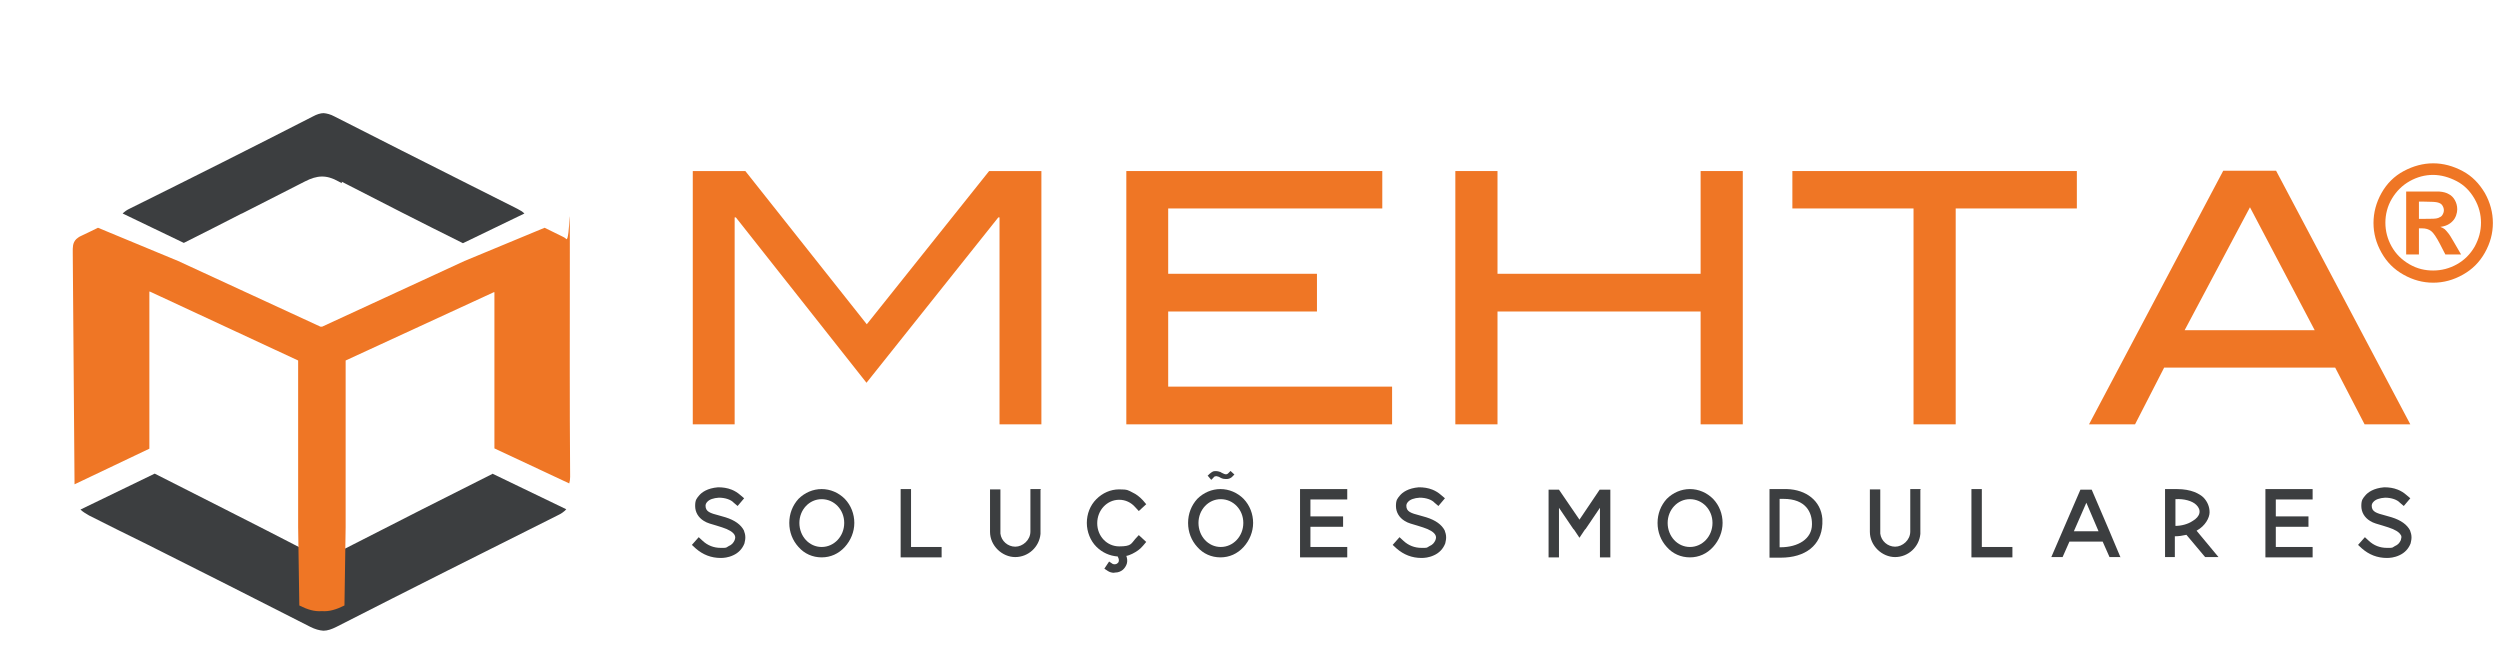
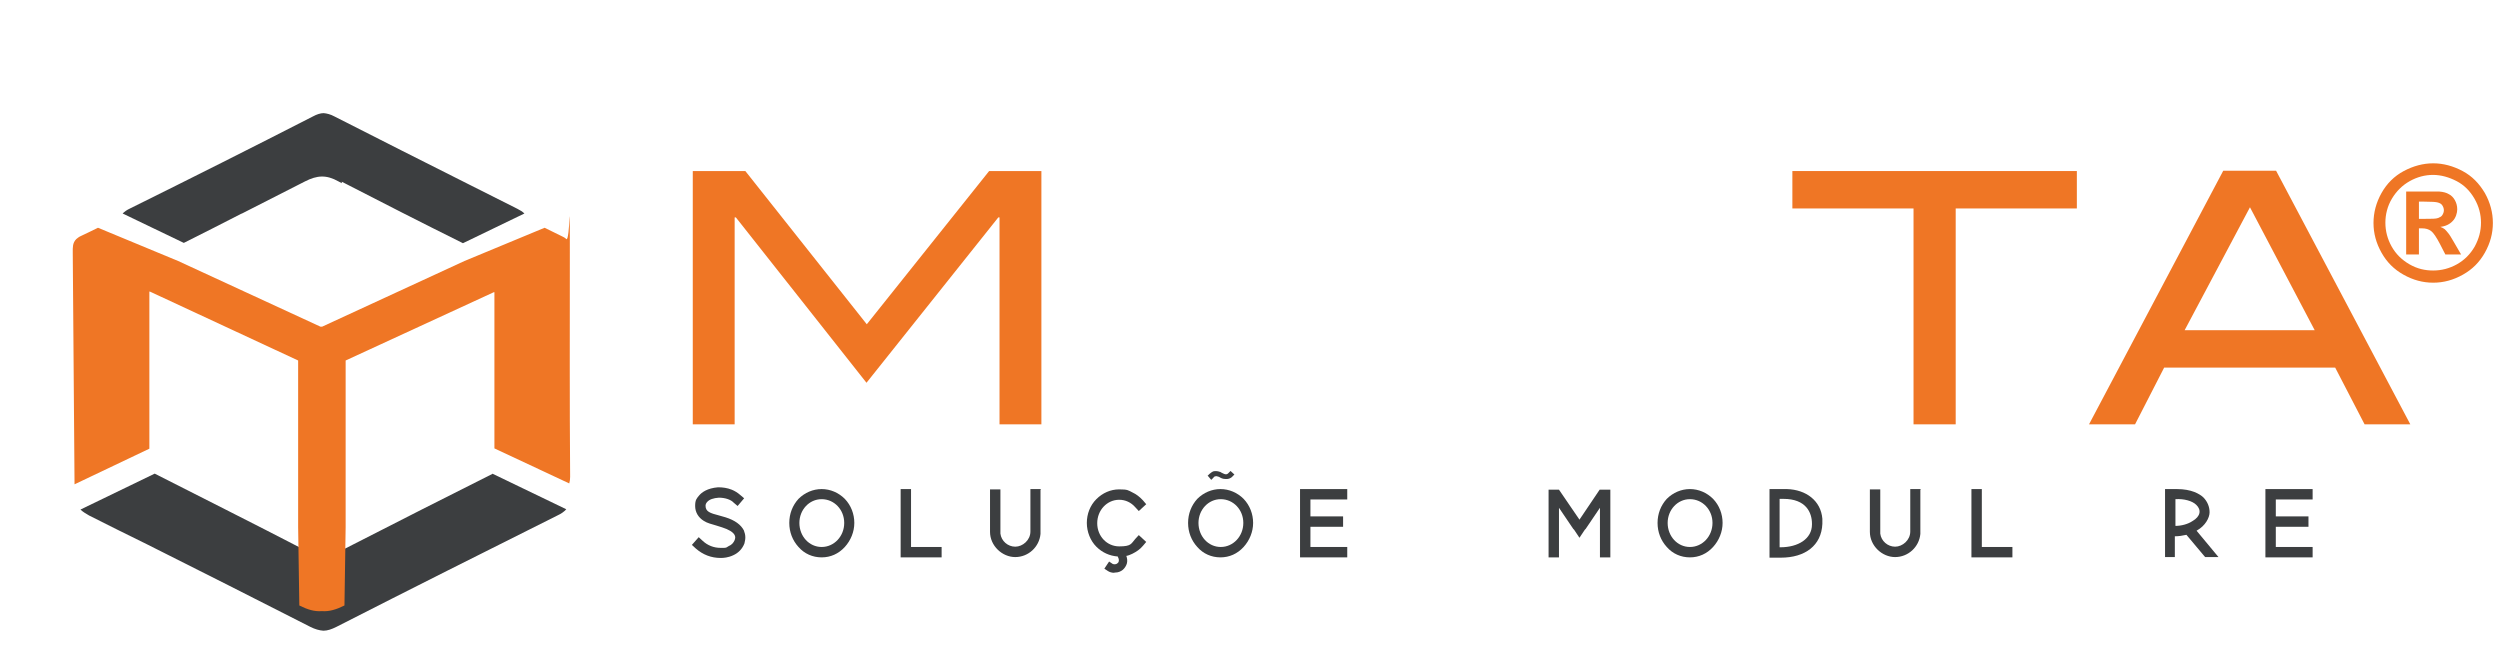
<svg xmlns="http://www.w3.org/2000/svg" id="Camada_1" version="1.1" viewBox="0 0 841.9 217.3">
  <defs>
    <style>
      .st0 {
        fill: #3c3e40;
      }

      .st1 {
        fill: #ef7625;
      }
    </style>
  </defs>
  <g>
    <path class="st0" d="M165.8,159.6c-8,4-15.8,8-23.6,11.9-8.7,4.4-17.3,8.8-25.9,13.2-4.9,2.5-8.5,3.2-13.5.5l-1.4-.6c-16.2-8.4-32.6-16.6-49.3-25.1l-25,12.1c.7.7,1.7,1.3,2.9,2,6.6,3.3,13.1,6.6,19.7,9.8,18.3,9.2,36.6,18.4,54.8,27.7,1.6.8,3,1.2,4.4,1.3,1.4,0,2.8-.5,4.4-1.3,24.7-12.6,49.6-25.1,74.4-37.5,1.3-.6,2.3-1.3,3-2.1l-24.9-12h0Z" />
    <path class="st0" d="M81.3,72c7.2-3.7,14.3-7.3,21.4-10.9,4.1-2.1,7.2-2.3,11.3,0,.4.2.7.4,1.1.6v-.5c13.4,6.9,26.9,13.8,40.8,20.7l20.7-10c-.6-.6-1.4-1.1-2.4-1.6-5.4-2.7-10.8-5.4-16.3-8.2-15.1-7.6-30.2-15.2-45.3-22.9-1.3-.7-2.5-1-3.6-1.1-1.1,0-2.3.4-3.6,1.1-20.5,10.5-41,20.8-61.6,31-1.1.5-1.9,1.1-2.5,1.7l20.6,9.9c6.6-3.3,13.1-6.6,19.5-9.9" />
    <path class="st1" d="M25.1,163.1l25.2-12v-52.9h.2c0,0,49.9,23.2,49.9,23.2v81.6-25.5l.4,26.4c2.8,1.4,5.1,2.1,7.6,1.9,2.4.2,4.8-.5,7.6-1.9l.4-26.4v25.5-81.6l49.9-23h.2c0,0,0,52.6,0,52.6l25.2,11.8c.2-.7.3-1.4.3-2.2-.2-25.2-.1-50.4-.1-75.6s.1-3.2-1.2-4.5c-.4-.4-.9-.7-1.6-1-1.7-.8-4-2-5.7-2.8l-27,11.2-47.9,22.1h-.3c0,0-.3,0-.3,0l-47.9-22.1-27-11.2c-1.7.8-4,2-5.8,2.8-.7.3-1.1.7-1.5,1-1.3,1.3-1.2,2.8-1.2,4.5" />
  </g>
  <g>
    <g>
      <polygon class="st1" points="350.7 142.9 336.6 142.9 336.6 73.2 336.2 73.2 291.8 128.9 247.8 73.2 247.4 73.2 247.4 142.9 233.3 142.9 233.3 57.6 251 57.6 291.9 109.2 333.1 57.6 350.7 57.6 350.7 142.9" />
-       <polygon class="st1" points="468.8 142.9 379.3 142.9 379.3 57.6 465.5 57.6 465.5 70.2 393.4 70.2 393.4 92.2 443.5 92.2 443.5 104.9 393.4 104.9 393.4 130.2 468.8 130.2 468.8 142.9" />
-       <polygon class="st1" points="586.9 142.9 572.7 142.9 572.7 104.9 504.3 104.9 504.3 142.9 490.1 142.9 490.1 57.6 504.3 57.6 504.3 92.2 572.7 92.2 572.7 57.6 586.9 57.6 586.9 142.9" />
      <polygon class="st1" points="699.4 70.2 658.6 70.2 658.6 142.9 644.4 142.9 644.4 70.2 603.6 70.2 603.6 57.6 699.4 57.6 699.4 70.2" />
      <path class="st1" d="M811.8,142.9h-15.5l-9.9-19.1h-57.6l-9.8,19.1h-15.5l45.2-85.4h17.8l45.2,85.4h0ZM779.5,111.2l-21.8-41.4-22,41.4h43.8Z" />
    </g>
    <g>
      <path class="st0" d="M234.3,184.7l-1.3-1.2,2.3-2.6,1.3,1.2c1.7,1.6,3.8,2.4,6.1,2.4s1.6,0,2.7-.6c1-.4,1.6-1.1,2-2,.1-.3.2-.7.2-.9,0-.3-.1-.6-.2-.8-.5-1-2-1.9-4.2-2.6-.6-.2-1.3-.4-1.9-.6-1.6-.5-3.1-.8-4.3-1.6-1.8-1.1-2.9-2.9-2.9-5s.5-2.5,1.3-3.5c.9-1.1,2.8-2.5,6.4-2.8,1.6,0,3.1.2,4.6.8,1,.4,2,1,2.9,1.8l1.3,1.1-2.2,2.6-1.3-1.1c-.9-1-2.8-1.7-5-1.7-1.8.1-3.3.6-4,1.5-.3.3-.5.8-.5,1.2,0,2,1.5,2.5,4.6,3.3.7.2,1.4.4,2.1.6,3.2,1,5.2,2.5,6.2,4.4.3.8.5,1.5.5,2.4s-.2,1.3-.3,2c-.7,1.8-2,3.2-3.8,4-1.7.8-3.3.9-4.2.9-3.2,0-6-1.1-8.4-3.2h0Z" />
      <path class="st0" d="M268.9,184.2c-2-2.2-3.1-5-3.1-8.1s1.1-5.9,3.1-8.1c2.1-2.1,4.9-3.3,7.8-3.3s5.7,1.2,7.8,3.3c2.1,2.2,3.2,5.1,3.2,8.1s-1.2,5.9-3.2,8.1c-2.1,2.3-4.8,3.5-7.8,3.5s-5.8-1.2-7.8-3.5ZM269.2,176.1c0,4.5,3.3,8.1,7.5,8.1s7.6-3.6,7.6-8.1-3.4-8-7.6-8-7.5,3.6-7.5,8Z" />
      <path class="st0" d="M317.1,184.2v3.5h-13.8v-23h3.5v19.5h10.4-.1Z" />
      <path class="st0" d="M350.4,164.9v14.9c-.4,4.4-4.1,7.8-8.5,7.8s-8.5-3.8-8.5-8.5v-14.3h3.5v14.9c.3,2.5,2.5,4.4,5,4.4s5.1-2.2,5.1-5.1v-14.3h3.5v.2Z" />
      <path class="st0" d="M375.3,192.9c-.8,0-1.6-.2-2.2-.6l-1.2-.8,1.6-2.4,1.2.8c.4.2,1.2.2,1.6-.2.5-.3.6-1,.4-1.6l-.3-.7c-2.7-.2-5.2-1.3-7.2-3.3s-3.2-5-3.2-8,1.1-5.9,3.2-8,4.8-3.3,7.7-3.3,3,.3,4.4,1c1.3.6,2.5,1.5,3.6,2.7l1.1,1.3-2.5,2.3-1.2-1.3c-1.4-1.6-3.3-2.5-5.4-2.5-4.1,0-7.4,3.5-7.4,7.9s3.3,7.8,7.4,7.8,4-.9,5.4-2.5l1.2-1.3,2.5,2.3-1.1,1.3c-1,1.2-2.2,2-3.6,2.7-.7.3-1.3.6-2,.7.3.8.4,1.7.2,2.5s-.8,1.7-1.4,2.2-1.5.9-2.4.9h-.4Z" />
      <path class="st0" d="M403.2,184.2c-2-2.2-3.1-5-3.1-8.1s1.1-5.9,3.1-8.1c2.1-2.1,4.9-3.3,7.8-3.3s5.7,1.2,7.8,3.3c2.1,2.2,3.2,5.1,3.2,8.1s-1.2,5.9-3.2,8.1c-2.1,2.3-4.8,3.5-7.8,3.5s-5.8-1.2-7.8-3.5ZM403.6,176.1c0,4.5,3.3,8.1,7.5,8.1s7.6-3.6,7.6-8.1-3.4-8-7.6-8-7.5,3.6-7.5,8ZM406.7,160.2l.6-.6c.4-.3.8-.7,1.4-.9.6-.1,1.3-.1,2.1.2.2,0,.4.2.6.3,1.2.6,1.7.8,2.4,0l.6-.6,1.3,1.2-.6.6c-.7.8-1.6,1-2.5.9-.8,0-1.4-.3-1.9-.6-.2-.1-.3-.2-.5-.2-.2-.1-.6-.2-.9-.1-.3,0-.6.3-.8.6l-.6.6-1.1-1.3h-.1Z" />
      <path class="st0" d="M441.3,168.1v5.8h11v3.5h-11v6.8h12.4v3.5h-15.9v-23h15.9v3.5h-12.4Z" />
-       <path class="st0" d="M470.3,184.7l-1.3-1.2,2.3-2.6,1.3,1.2c1.7,1.6,3.8,2.4,6.1,2.4s1.6,0,2.7-.6c1-.4,1.6-1.1,2-2,.1-.3.2-.7.2-.9,0-.3-.1-.6-.2-.8-.5-1-2-1.9-4.2-2.6-.6-.2-1.3-.4-1.9-.6-1.6-.5-3.1-.8-4.3-1.6-1.8-1.1-2.9-2.9-2.9-5s.5-2.5,1.3-3.5c.9-1.1,2.8-2.5,6.4-2.8,1.6,0,3.1.2,4.6.8,1,.4,2,1,2.9,1.8l1.3,1.1-2.2,2.6-1.3-1.1c-.9-1-2.8-1.7-5-1.7-1.8.1-3.3.6-4,1.5-.3.3-.5.8-.5,1.2,0,2,1.5,2.5,4.6,3.3.7.2,1.4.4,2.1.6,3.2,1,5.2,2.5,6.2,4.4.3.8.5,1.5.5,2.4s-.2,1.3-.3,2c-.7,1.8-2,3.2-3.8,4-1.7.8-3.3.9-4.2.9-3.2,0-6-1.1-8.4-3.2h0Z" />
      <path class="st0" d="M542.3,164.9v22.8h-3.5v-16.7l-4.8,7.1-.3.3-.2.3-1,1.5-.6.9-.6-.9-1-1.5-.2-.3-.3-.3-4.8-7.1v16.7h-3.5v-22.8h3.5l6.9,10.1,6.8-10.1h3.6,0Z" />
      <path class="st0" d="M561.3,184.2c-2-2.2-3.1-5-3.1-8.1s1.1-5.9,3.1-8.1c2.1-2.1,4.9-3.3,7.8-3.3s5.7,1.2,7.8,3.3c2.1,2.2,3.2,5.1,3.2,8.1s-1.2,5.9-3.2,8.1c-2.1,2.3-4.8,3.5-7.8,3.5s-5.8-1.2-7.8-3.5ZM561.6,176.1c0,4.5,3.3,8.1,7.5,8.1s7.6-3.6,7.6-8.1-3.4-8-7.6-8-7.5,3.6-7.5,8Z" />
      <path class="st0" d="M613.7,176.4c-.3,7.3-5.8,11.4-14,11.4h-3.8v-23.1h5.9c6.4.2,11.4,3.9,11.9,10v1.8h0ZM610.2,176.4c0-3.8-2-8.4-9.6-8.4h-1.3v16.3h.3c5.9,0,10.6-2.8,10.6-7.7v-.2h0Z" />
      <path class="st0" d="M646.7,164.9v14.9c-.4,4.4-4.1,7.8-8.5,7.8s-8.5-3.8-8.5-8.5v-14.3h3.5v14.9c.3,2.5,2.5,4.4,5,4.4s5.1-2.2,5.1-5.1v-14.3h3.5v.2Z" />
      <path class="st0" d="M677.7,184.2v3.5h-13.8v-23h3.5v19.5h10.4-.1Z" />
-       <path class="st0" d="M714.2,187.6h-3.8l-2.3-5.2h-11.2l-2.3,5.2h-3.8l9.8-22.7h3.8l6,14,.5,1.2,3.2,7.6h0ZM706.7,178.9l-4.1-9.6-4.2,9.6h8.3Z" />
      <path class="st0" d="M732.6,187.6h-3.5v-22.9h4c4.9,0,7.6,1.6,8.9,2.8,1.3,1.3,2.1,3.1,2.1,5s-1.5,4.6-4.2,6.1c0,0,0,.1-.2.1l7.4,8.9h-4.5l-6.3-7.5c-1.3.3-2.6.5-3.9.5v7h.2ZM732.6,177.1c2,0,4.2-.6,5.7-1.6,2.8-1.6,3.1-3.8,1.3-5.5-1.3-1.3-4.1-2.1-7-1.9v9Z" />
      <path class="st0" d="M766.4,168.1v5.8h11v3.5h-11v6.8h12.4v3.5h-15.9v-23h15.9v3.5h-12.4Z" />
-       <path class="st0" d="M795.4,184.7l-1.3-1.2,2.3-2.6,1.3,1.2c1.7,1.6,3.8,2.4,6.1,2.4s1.6,0,2.7-.6c1-.4,1.6-1.1,2-2,0-.3.2-.7.2-.9,0-.3,0-.6-.2-.8-.5-1-2-1.9-4.2-2.6-.6-.2-1.3-.4-1.9-.6-1.6-.5-3.1-.8-4.3-1.6-1.8-1.1-2.9-2.9-2.9-5s.5-2.5,1.3-3.5c.9-1.1,2.8-2.5,6.4-2.8,1.6,0,3.1.2,4.6.8,1,.4,2,1,2.9,1.8l1.3,1.1-2.2,2.6-1.3-1.1c-.9-1-2.8-1.7-5-1.7-1.8.1-3.3.6-4,1.5-.3.3-.5.8-.5,1.2,0,2,1.5,2.5,4.6,3.3.7.2,1.4.4,2.1.6,3.2,1,5.2,2.5,6.2,4.4.3.8.5,1.5.5,2.4s-.2,1.3-.3,2c-.7,1.8-2,3.2-3.8,4-1.7.8-3.3.9-4.2.9-3.2,0-6-1.1-8.4-3.2h0Z" />
    </g>
  </g>
  <path class="st1" d="M819.4,55c3.4,0,6.7.9,9.9,2.6,3.2,1.7,5.6,4.2,7.5,7.4,1.8,3.2,2.7,6.6,2.7,10.1s-.9,6.8-2.7,10c-1.8,3.2-4.2,5.6-7.4,7.4s-6.5,2.7-10,2.7-6.8-.9-10-2.7c-3.2-1.8-5.6-4.2-7.4-7.4s-2.7-6.5-2.7-10,.9-6.9,2.7-10.1c1.8-3.2,4.3-5.7,7.5-7.4s6.5-2.6,9.9-2.6ZM819.4,58.9c-2.8,0-5.4.7-7.9,2.1-2.5,1.4-4.5,3.4-6,5.9s-2.2,5.3-2.2,8.1.7,5.5,2.1,8,3.4,4.5,6,6,5.2,2.1,8,2.1,5.5-.7,8-2.1c2.5-1.4,4.5-3.4,6-6,1.4-2.6,2.1-5.2,2.1-8s-.7-5.5-2.2-8.1c-1.5-2.6-3.5-4.6-6-5.9s-5.2-2.1-8-2.1ZM810.3,85.8v-21.3h4.3c4.1,0,6.3,0,6.8,0,1.4.1,2.5.4,3.3.9.8.4,1.5,1.1,2,2,.5.9.8,1.9.8,3.1s-.5,2.9-1.5,3.9c-1,1.1-2.4,1.8-4.2,2,.6.2,1.1.5,1.5.8.3.3.8.8,1.4,1.6.2.2.7,1.1,1.6,2.6l2.5,4.3h-5.3l-1.8-3.5c-1.2-2.3-2.2-3.8-3-4.4-.8-.6-1.8-.9-3-.9h-1.1v8.8h-4.3ZM814.6,73.7h1.8c2.5,0,4,0,4.7-.3s1.1-.5,1.4-1c.3-.5.5-1,.5-1.6s-.2-1.1-.5-1.6c-.3-.5-.8-.8-1.5-1-.6-.2-2.2-.3-4.6-.3h-1.8v5.8Z" />
</svg>